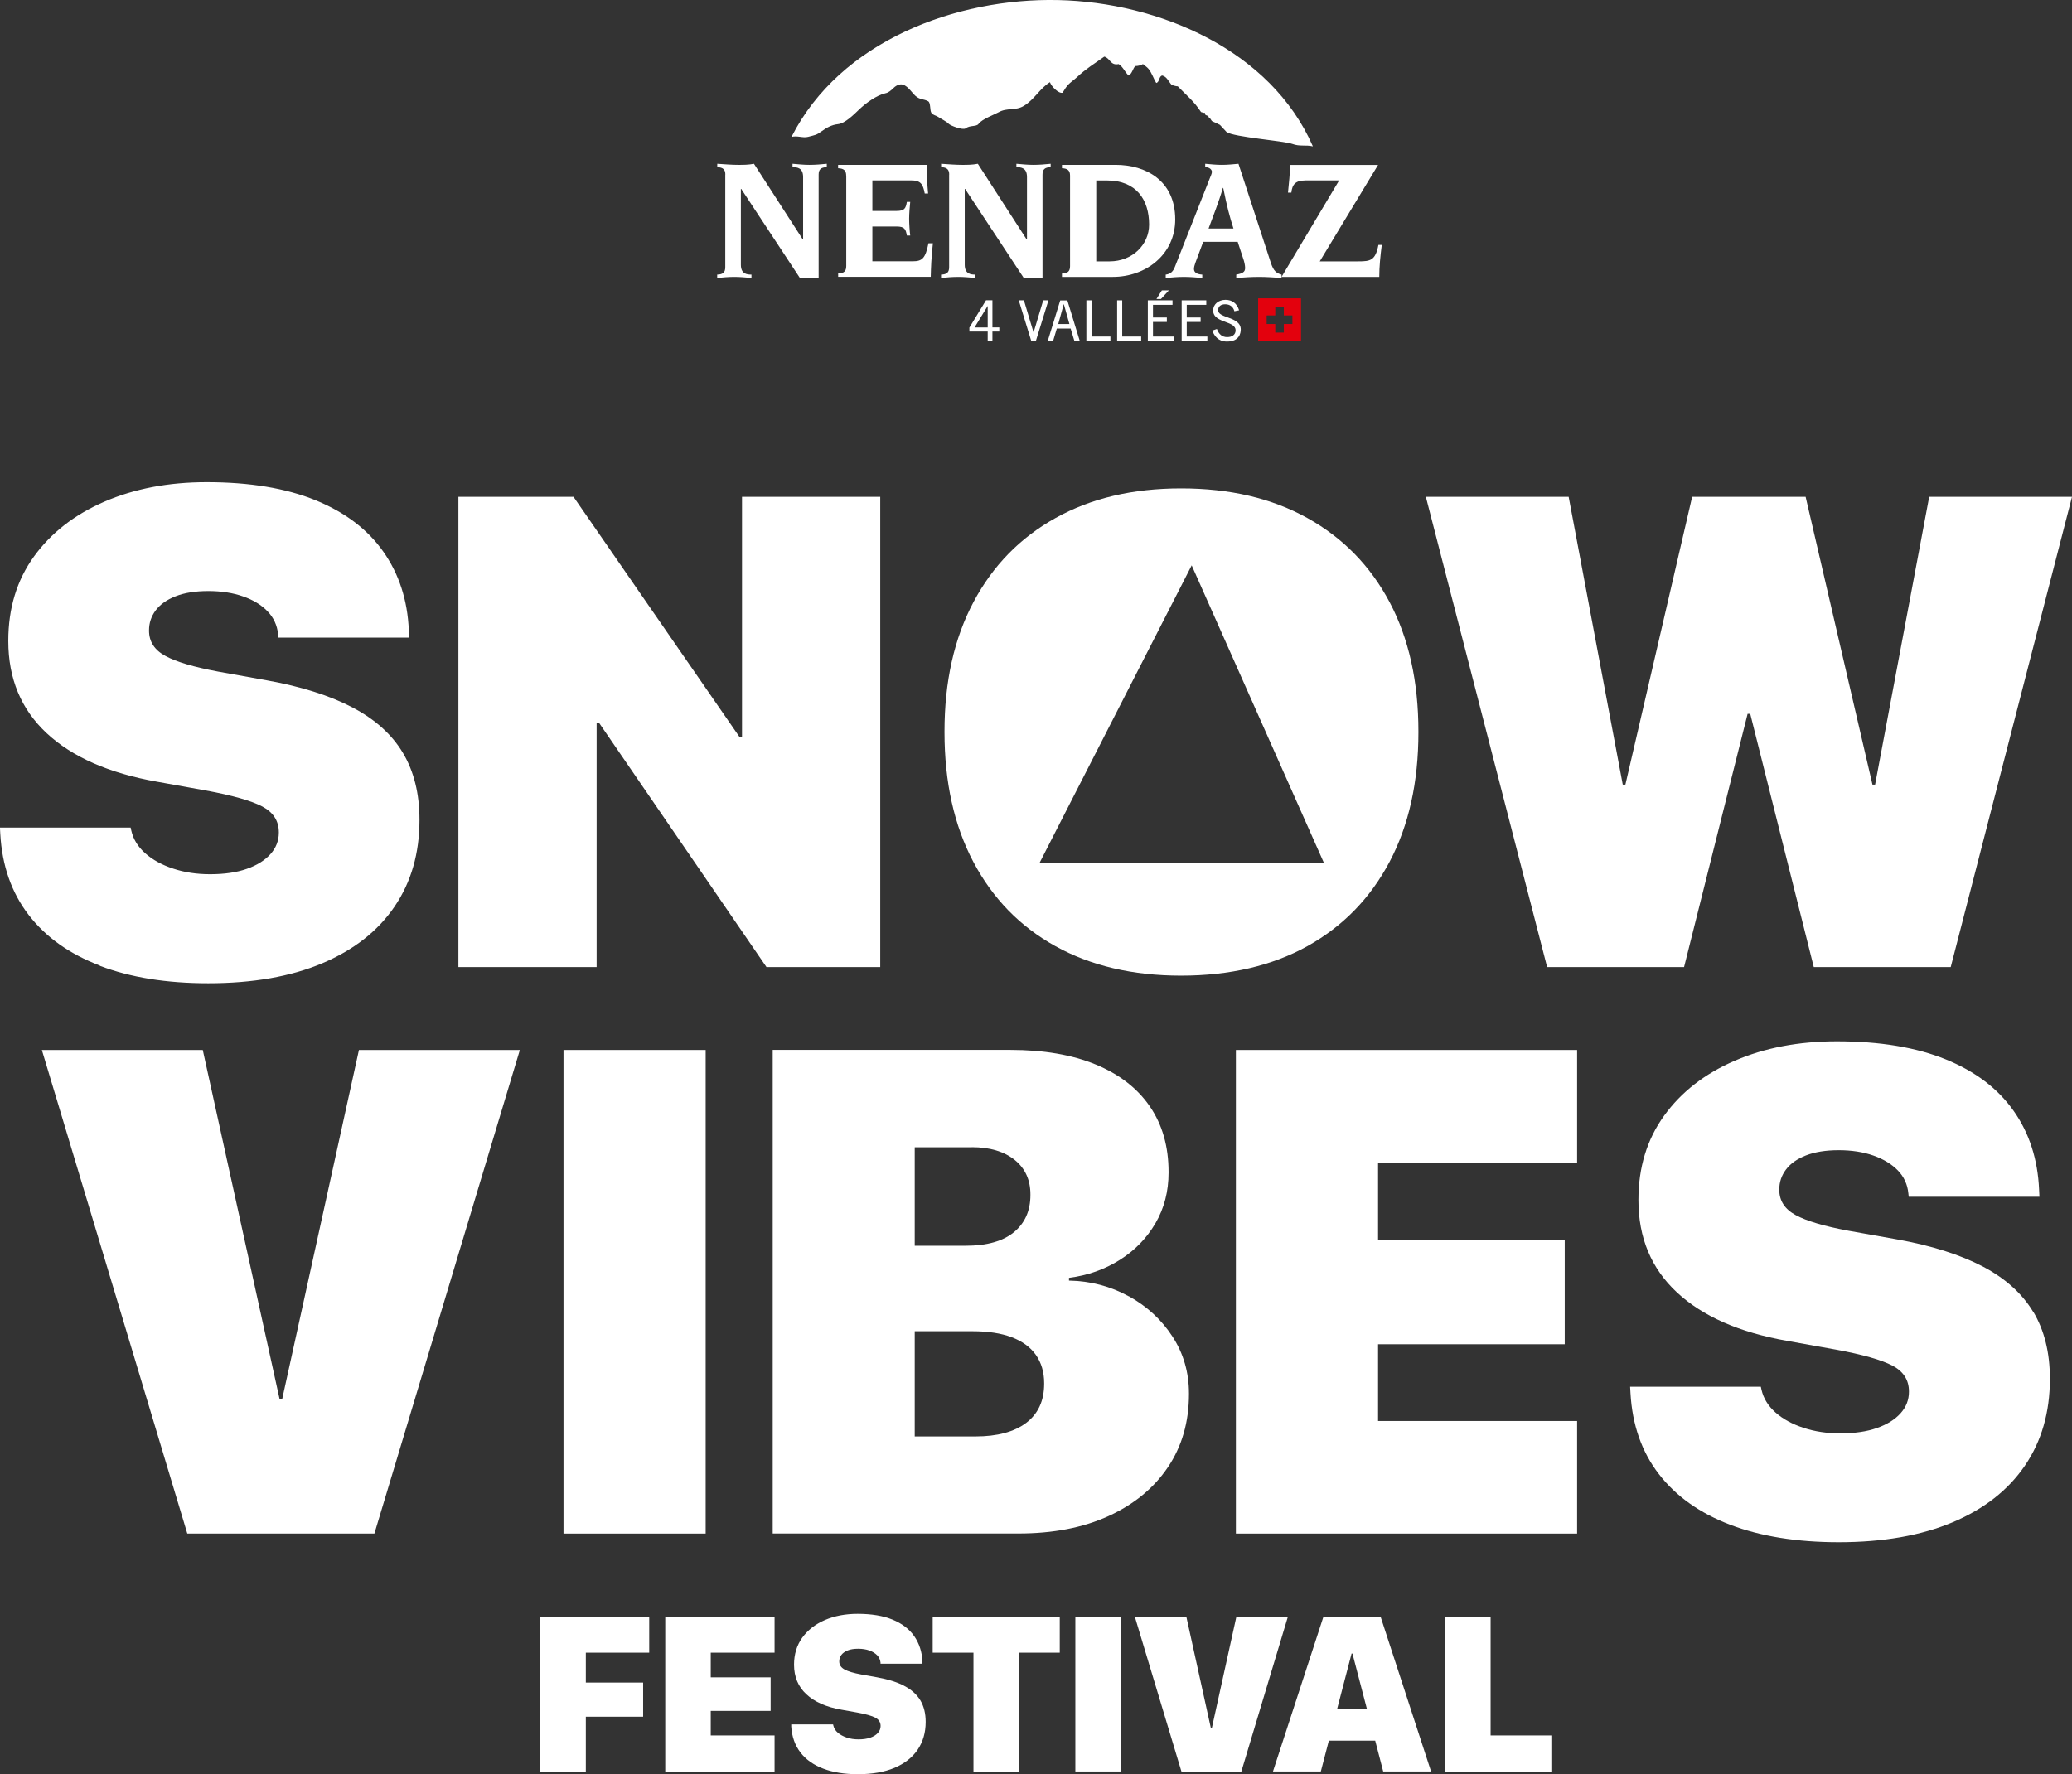
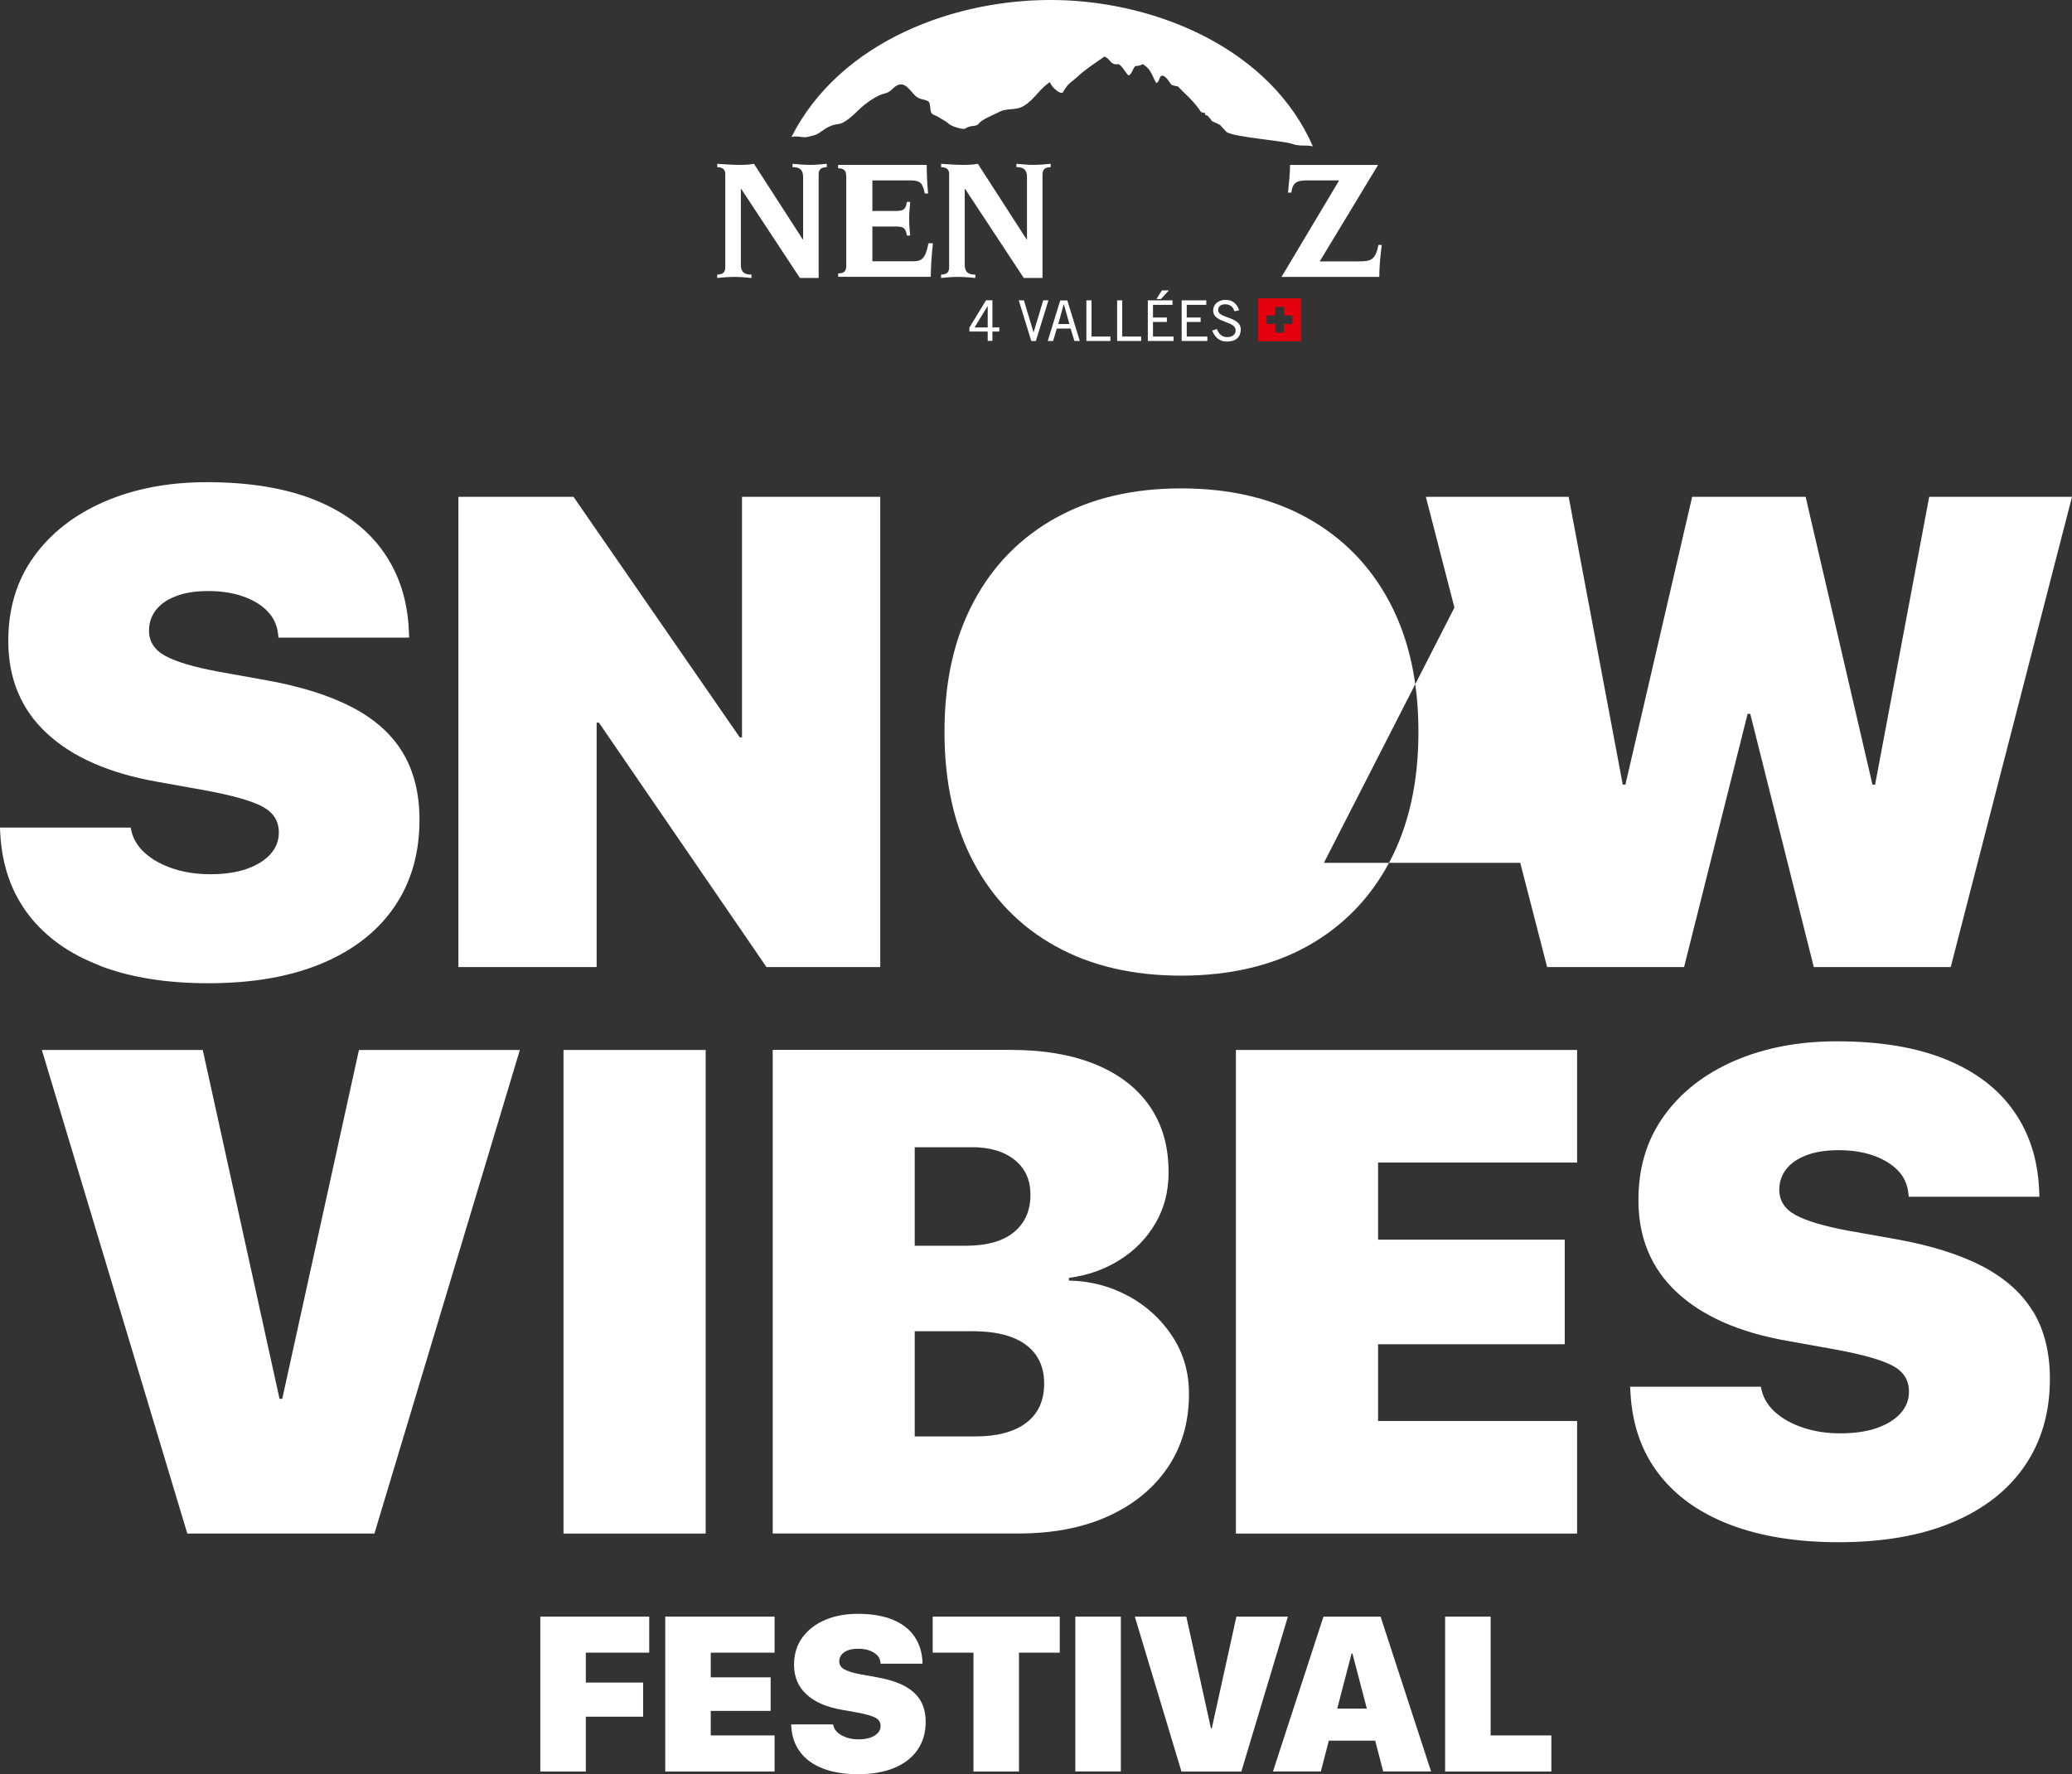
<svg xmlns="http://www.w3.org/2000/svg" id="Calque_2" viewBox="0 0 289.6 248.06">
  <rect x="0" y="0" width="289.6" height="248.06" fill="#333333" stroke="none" />
  <defs>
    <style>      .cls-1 {        fill: #fff;      }      .cls-2 {        fill: #e3010d;      }    </style>
  </defs>
  <g id="Calque_1-2" data-name="Calque_1">
    <g>
      <path class="cls-1" d="M103.71,69.46v33.63h-.31l-23.24-33.63h-16.09v65.74h19.32v-34.17h.32l23.42,34.17h15.9v-65.74h-19.32ZM269.64,69.46l-7.56,40.23h-.37l-9.34-40.23h-15.86l-9.33,40.23h-.37l-7.56-40.23h-19.96l16.95,65.74h19.14l8.88-35.4h.37l8.88,35.4h19.14l16.95-65.74h-19.95Z" />
      <g>
-         <path class="cls-1" d="M185.04,120.63h-39.74l21.26-41.59,18.48,41.59ZM198.25,102.36v-.09c0-6.99-1.34-13.01-4.03-18.09-2.69-5.07-6.52-8.99-11.48-11.75-4.97-2.77-10.85-4.15-17.65-4.15s-12.59,1.38-17.54,4.13c-4.95,2.75-8.78,6.66-11.48,11.75-2.71,5.09-4.06,11.12-4.06,18.11v.09c0,6.99,1.34,13.03,4.03,18.13,2.69,5.1,6.51,9.03,11.46,11.78,4.95,2.75,10.81,4.13,17.58,4.13s12.73-1.38,17.68-4.14c4.95-2.77,8.77-6.69,11.46-11.78,2.69-5.09,4.03-11.12,4.03-18.11" />
+         <path class="cls-1" d="M185.04,120.63l21.26-41.59,18.48,41.59ZM198.25,102.36v-.09c0-6.99-1.34-13.01-4.03-18.09-2.69-5.07-6.52-8.99-11.48-11.75-4.97-2.77-10.85-4.15-17.65-4.15s-12.59,1.38-17.54,4.13c-4.95,2.75-8.78,6.66-11.48,11.75-2.71,5.09-4.06,11.12-4.06,18.11v.09c0,6.99,1.34,13.03,4.03,18.13,2.69,5.1,6.51,9.03,11.46,11.78,4.95,2.75,10.81,4.13,17.58,4.13s12.73-1.38,17.68-4.14c4.95-2.77,8.77-6.69,11.46-11.78,2.69-5.09,4.03-11.12,4.03-18.11" />
        <g>
          <rect class="cls-1" x="78.76" y="146.79" width="19.87" height="67.61" />
          <path class="cls-1" d="M157.77,181.23c-2.54-1.4-5.33-2.14-8.36-2.2v-.38c2.62-.34,4.99-1.18,7.1-2.51,2.11-1.33,3.77-3.04,4.99-5.13,1.22-2.09,1.83-4.45,1.83-7.07v-.1c0-3.56-.87-6.61-2.62-9.16-1.75-2.55-4.27-4.5-7.57-5.86-3.3-1.36-7.27-2.04-11.92-2.04h-33.22v67.61h34.34c4.84,0,9.04-.81,12.6-2.44s6.32-3.9,8.29-6.82c1.97-2.92,2.95-6.33,2.95-10.24v-.09c0-2.93-.77-5.59-2.3-7.94-1.53-2.36-3.57-4.24-6.12-5.65ZM135.82,160.38c2.53,0,4.53.6,6,1.78,1.47,1.19,2.2,2.79,2.2,4.82v.1c0,2.19-.77,3.91-2.3,5.18-1.53,1.26-3.78,1.9-6.75,1.9h-7.12v-13.77h7.96ZM145.94,193.46c0,2.37-.84,4.19-2.51,5.46-1.67,1.26-4.04,1.9-7.1,1.9h-8.48v-14.71h8.06c2.19,0,4.02.28,5.5.84,1.48.56,2.61,1.39,3.38,2.48.76,1.09,1.15,2.4,1.15,3.93v.1Z" />
          <path class="cls-1" d="M284.18,183.41c-1.55-2.58-3.9-4.69-7.05-6.35-3.16-1.65-7.15-2.92-11.99-3.79l-6.79-1.21c-3.38-.63-5.83-1.35-7.36-2.18-1.53-.83-2.3-2-2.3-3.54v-.05c0-1.03.31-1.96.94-2.79.62-.83,1.55-1.48,2.79-1.97,1.24-.48,2.76-.73,4.57-.73s3.43.25,4.85.75c1.42.5,2.56,1.2,3.42,2.08.86.89,1.35,1.96,1.47,3.21l.05.47h18.27l-.05-1.03c-.19-4.21-1.37-7.88-3.56-10.98-2.19-3.11-5.34-5.51-9.47-7.19-4.12-1.68-9.2-2.53-15.23-2.53-5.34,0-10.11.91-14.29,2.72-4.19,1.81-7.47,4.37-9.86,7.68-2.39,3.31-3.59,7.23-3.59,11.76v.05c0,5.25,1.79,9.54,5.37,12.88,3.58,3.34,8.72,5.61,15.44,6.79l6.79,1.22c3.75.69,6.39,1.44,7.92,2.25,1.53.81,2.29,2.01,2.29,3.6v.05c0,1.13-.39,2.13-1.17,3-.78.87-1.88,1.56-3.3,2.06-1.42.5-3.13.75-5.13.75-1.87,0-3.59-.26-5.15-.78-1.56-.51-2.86-1.22-3.89-2.13-1.03-.91-1.69-1.97-1.97-3.19l-.09-.42h-18.27l.05.89c.25,4.44,1.57,8.21,3.96,11.31,2.39,3.11,5.72,5.47,9.98,7.1,4.26,1.62,9.32,2.44,15.16,2.44,6.21,0,11.52-.93,15.93-2.79,4.4-1.86,7.77-4.5,10.1-7.92,2.33-3.42,3.49-7.46,3.49-12.11v-.05c0-3.66-.78-6.77-2.32-9.35Z" />
          <polygon class="cls-1" points="172.74 214.4 220.43 214.4 220.43 198.66 192.61 198.66 192.61 187.93 218.7 187.93 218.7 173.31 192.61 173.31 192.61 162.53 220.43 162.53 220.43 146.79 172.74 146.79 172.74 214.4" />
        </g>
        <g>
          <path class="cls-1" d="M126.41,235.7c-1.01-.53-2.29-.93-3.84-1.21l-2.18-.39c-1.08-.2-1.86-.43-2.35-.7-.49-.27-.74-.64-.74-1.13h0c0-.34.1-.64.3-.91.2-.27.5-.47.89-.63.4-.16.88-.23,1.46-.23s1.1.08,1.55.24c.46.16.82.39,1.1.67.27.28.43.63.47,1.03v.15h5.86v-.33c-.07-1.35-.46-2.52-1.15-3.52-.7-1-1.71-1.77-3.03-2.31-1.32-.54-2.95-.81-4.88-.81-1.71,0-3.23.29-4.58.87-1.34.58-2.39,1.4-3.16,2.46-.76,1.06-1.15,2.32-1.15,3.77h0c0,1.7.57,3.07,1.72,4.14,1.14,1.07,2.79,1.8,4.94,2.17l2.18.39c1.2.22,2.05.46,2.53.72.49.26.73.65.73,1.16h0c0,.37-.13.69-.38.97-.25.28-.6.5-1.06.66-.46.16-1,.24-1.64.24-.6,0-1.15-.08-1.65-.25-.5-.17-.92-.4-1.25-.68s-.54-.63-.63-1.02l-.03-.14h-5.85v.29c.09,1.42.52,2.63,1.28,3.62.76,1,1.83,1.75,3.19,2.27,1.36.52,2.98.78,4.86.78,1.99,0,3.69-.3,5.1-.89,1.41-.6,2.49-1.44,3.24-2.54.74-1.09,1.12-2.39,1.12-3.88h0c0-1.19-.25-2.18-.74-3.01-.49-.82-1.25-1.5-2.26-2.03Z" />
          <polygon class="cls-1" points="92.98 247.67 108.26 247.67 108.26 242.62 99.34 242.62 99.34 239.19 107.71 239.19 107.71 234.5 99.34 234.5 99.34 231.05 108.26 231.05 108.26 226.01 92.98 226.01 92.98 247.67" />
          <polygon class="cls-1" points="75.52 247.67 81.88 247.67 81.88 240 89.89 240 89.89 235.23 81.88 235.23 81.88 231.05 90.74 231.05 90.74 226.01 75.52 226.01 75.52 247.67" />
          <polygon class="cls-1" points="130.36 231.05 136.06 231.05 136.06 247.67 142.42 247.67 142.42 231.05 148.12 231.05 148.12 226.01 130.36 226.01 130.36 231.05" />
          <polygon class="cls-1" points="208.34 242.62 208.34 226.01 201.98 226.01 201.98 247.67 216.83 247.67 216.83 242.62 208.34 242.62" />
          <rect class="cls-1" x="150.3" y="226.01" width="6.36" height="21.65" />
          <path class="cls-1" d="M190.98,226.01h-6l-7.06,21.65h6.69l1.12-4.31h6.48l1.12,4.31h6.69l-7.06-21.65h-1.98ZM186.9,238.87l2.01-7.7h.12l2.01,7.7h-4.14Z" />
          <polygon class="cls-1" points="172.81 226.01 169.37 241.63 169.25 241.63 165.81 226.01 158.61 226.01 165.13 247.67 173.5 247.67 180.01 226.01 172.81 226.01" />
        </g>
        <path class="cls-1" d="M13.98,135c-4.26-1.62-7.59-3.99-9.98-7.1-2.39-3.11-3.71-6.88-3.96-11.31l-.05-.89h18.27l.09.42c.28,1.22.93,2.28,1.97,3.19,1.03.91,2.33,1.62,3.89,2.13,1.56.52,3.28.78,5.16.78,2,0,3.71-.25,5.13-.75,1.42-.5,2.52-1.19,3.3-2.06.78-.87,1.17-1.87,1.17-3v-.05c0-1.59-.77-2.79-2.3-3.6-1.53-.81-4.17-1.56-7.92-2.25l-6.79-1.22c-6.72-1.19-11.86-3.45-15.44-6.79-3.58-3.34-5.36-7.64-5.36-12.88v-.05c0-4.53,1.19-8.45,3.58-11.76,2.39-3.31,5.68-5.87,9.86-7.68,4.19-1.81,8.95-2.72,14.29-2.72,6.03,0,11.1.85,15.23,2.53,4.13,1.69,7.28,4.09,9.46,7.19,2.19,3.11,3.38,6.77,3.56,10.98l.05,1.03h-18.27l-.05-.47c-.13-1.25-.62-2.32-1.48-3.21-.86-.89-2-1.59-3.42-2.08-1.42-.5-3.04-.75-4.85-.75s-3.33.24-4.57.73c-1.24.48-2.16,1.14-2.79,1.97-.62.83-.93,1.76-.93,2.79v.05c0,1.53.76,2.71,2.3,3.54,1.53.83,3.98,1.55,7.35,2.18l6.79,1.22c4.84.87,8.84,2.14,11.99,3.79,3.16,1.66,5.51,3.77,7.05,6.35,1.54,2.58,2.32,5.69,2.32,9.34v.05c0,4.65-1.16,8.69-3.49,12.11-2.33,3.42-5.69,6.06-10.1,7.92-4.4,1.86-9.71,2.79-15.93,2.79-5.84,0-10.89-.81-15.16-2.44" />
      </g>
      <polygon class="cls-1" points="5.85 146.79 28.34 146.79 39.07 195.56 39.45 195.56 50.17 146.79 72.66 146.79 52.33 214.4 26.18 214.4 5.85 146.79" />
      <polygon class="cls-1" points="162.39 40.6 161.64 41.8 162.27 41.8 163.37 40.6 162.39 40.6" />
      <path class="cls-2" d="M180.64,45.3h-1.2v1.2h-1.2v-1.2h-1.2v-1.2h1.2v-1.2h1.2v1.2h1.2v1.2ZM181.84,41.71h-5.99v5.99h5.99v-5.99Z" />
      <g>
        <path class="cls-1" d="M101.38,24.41c0-.69-.3-1.01-1.13-1.04v-.47c1.08.07,2.05.15,2.96.15.67,0,1.41,0,2.17-.15l6.82,10.57h.05v-8.72c0-1.28-.81-1.38-1.48-1.38v-.47c.82.07,1.61.15,2.37.15.82,0,1.63-.07,2.42-.15v.47c-.84.02-1.14.34-1.14,1.04v14.45h-2.62l-8.2-12.45h-.05v10.6c0,1.28.82,1.38,1.48,1.38v.47c-.81-.07-1.6-.15-2.37-.15-.81,0-1.63.07-2.42.15v-.47c.84-.02,1.13-.34,1.13-1.04v-12.94Z" />
        <path class="cls-1" d="M118.27,24.56c0-.69-.3-1.01-1.13-1.04v-.47h12.38c.02,1.36.07,2.67.2,4h-.47c-.25-1.36-.59-1.83-1.93-1.83h-5.39v4.27h3.39c1.11,0,1.28-.37,1.43-1.26h.47c-.07.62-.15,1.68-.15,2.35s.07,1.75.15,2.35h-.47c-.15-.89-.32-1.26-1.43-1.26h-3.39v4.86h5.66c1.33,0,1.76-.44,2.18-2.52h.62c-.22,2.03-.27,3.33-.3,4.69h-12.94v-.47c.84-.02,1.13-.34,1.13-1.04v-12.64Z" />
        <path class="cls-1" d="M132.67,24.41c0-.69-.3-1.01-1.13-1.04v-.47c1.08.07,2.05.15,2.96.15.67,0,1.41,0,2.17-.15l6.82,10.57h.05v-8.72c0-1.28-.81-1.38-1.48-1.38v-.47c.82.07,1.61.15,2.37.15.82,0,1.63-.07,2.42-.15v.47c-.84.02-1.14.34-1.14,1.04v14.45h-2.62l-8.2-12.45h-.05v10.6c0,1.28.82,1.38,1.48,1.38v.47c-.81-.07-1.6-.15-2.37-.15-.81,0-1.63.07-2.42.15v-.47c.84-.02,1.13-.34,1.13-1.04v-12.94Z" />
-         <path class="cls-1" d="M153.22,36.54h1.88c3.16,0,5.51-2.32,5.51-5.14,0-3.48-1.8-6.17-5.88-6.17h-1.51v11.31ZM149.56,24.56c0-.69-.3-1.01-1.13-1.04v-.47h7.51c4.19,0,8.32,2.18,8.32,7.63,0,4.92-4.13,8.03-8.72,8.03h-7.11v-.47c.84-.02,1.13-.34,1.13-1.04v-12.64Z" />
-         <path class="cls-1" d="M172.4,31.95c-.52-1.61-.94-3.19-1.43-5.68h-.05c-.57,1.98-1.36,3.93-2,5.68h3.48ZM162.95,38.39c.72-.1,1.04-.49,1.28-1.13l4.84-12.28c.15-.37.32-.72.32-.96s-.27-.65-.94-.65v-.47c.79.07,1.56.15,2.33.15s1.55-.08,2.32-.15l4.54,13.89c.37,1.08.74,1.4,1.48,1.6v.47c-1.04-.07-2.1-.15-3.14-.15s-2.12.07-3.19.15v-.47c.92-.17,1.24-.37,1.24-.94,0-.34-.13-.92-.25-1.24l-.79-2.4h-4.82l-1.09,2.92c-.12.34-.2.62-.2.87,0,.45.34.74,1.16.79v.47c-.84-.07-1.7-.15-2.54-.15s-1.7.07-2.57.15v-.47Z" />
        <path class="cls-1" d="M182.44,25.23c-1.33,0-1.83.52-1.95,1.7h-.47c.12-1.28.29-2.66.29-3.87h12.3l-8.15,13.48h5.38c1.71,0,2.4-.12,2.82-2.3h.47c-.2,1.53-.35,3.04-.35,4.47h-13.66l8.05-13.49h-4.74Z" />
      </g>
      <path class="cls-1" d="M138.05,42.77v3.01h-1.84l1.84-3.01ZM137.81,41.99l-2.32,3.81h0v.55h2.56v1.31h.66v-1.31h.96v-.58h-.96v-3.79h-.89Z" />
      <polygon class="cls-1" points="145.81 41.99 144.46 46.48 143.11 41.99 142.39 41.99 144.13 47.64 144.15 47.67 144.78 47.67 146.52 42.06 146.54 41.99 145.81 41.99" />
      <path class="cls-1" d="M148.68,42.52h.01l.78,2.78h-1.56l.77-2.78ZM148.19,41.99l-1.73,5.62v.06s.73,0,.73,0l.52-1.74h1.93l.52,1.71v.03h.76l-1.73-5.64v-.03h-1Z" />
      <polygon class="cls-1" points="151.84 41.99 151.84 47.67 155.2 47.67 155.2 47.05 152.56 47.05 152.56 41.99 151.84 41.99" />
      <polygon class="cls-1" points="156.14 41.99 156.14 47.67 159.5 47.67 159.5 47.05 156.85 47.05 156.85 41.99 156.14 41.99" />
      <polygon class="cls-1" points="160.43 41.99 160.43 47.67 164.03 47.67 164.03 47.05 161.15 47.05 161.15 45.01 163.09 45.01 163.09 44.39 161.15 44.39 161.15 42.62 163.88 42.62 163.88 41.99 160.43 41.99" />
      <polygon class="cls-1" points="165.16 41.99 165.16 47.67 168.75 47.67 168.75 47.05 165.87 47.05 165.87 45.01 167.81 45.01 167.81 44.39 165.87 44.39 165.87 42.62 168.6 42.62 168.6 41.99 165.16 41.99" />
      <g>
        <path class="cls-1" d="M171.57,44.37c-.71-.27-1.32-.49-1.31-1.01,0-.52.37-.82,1-.82s1.1.35,1.26.94v.04s.67-.14.67-.14l-.02-.05c-.29-.91-.96-1.41-1.88-1.41-1,0-1.73.63-1.73,1.49,0,.96.92,1.3,1.73,1.6.73.27,1.41.53,1.41,1.17,0,.59-.46.95-1.18.95-.67,0-1.14-.37-1.42-1.09v-.05s-.67.23-.67.23l.02.05c.3.69.81,1.48,2.04,1.48,1.74,0,1.93-1.18,1.93-1.69,0-1.01-.97-1.37-1.83-1.69" />
        <path class="cls-1" d="M170.49,17.45c-.33-.16-.65-.34-1-.47-.25-.1-.27-.49-.54-.56-.03-.41-.61-.13-.54-.66-.25.06-.36-.07-.54-.09-.99-1.53-2.04-2.34-3.25-3.6-.33,0-.56-.13-.85-.19-.43-.45-.66-1.15-1.32-1.32-.49.08-.36.94-.85,1.04-.38-.64-.63-1.44-1.08-1.98-.21-.25-.52-.44-.77-.66-.3.17-.65.27-1.08.28-.36.38-.44,1.09-.93,1.32-.51-.47-.79-1.24-1.39-1.6-1.16.25-1.2-.86-2.01-1.04-1.39.99-2.59,1.72-3.79,2.85-.43.4-.91.71-1.31,1.13l-.29.38-.44.69c-.57.14-1.6-.93-1.76-1.48-1.39.84-2.18,2.44-3.66,3.32-1.18.71-2.33.21-3.53.89-.53.3-2.36.98-2.78,1.61-.3.44-1.19.16-1.82.64-.38.28-2.13-.38-2.36-.64-.27-.31-1.15-.74-1.5-.98-.28-.19-.7-.23-.91-.53-.26-.37-.08-1.42-.46-1.64-.64-.35-1.18-.19-1.82-.79-.53-.5-1.21-1.64-2.05-1.57-.37.03-.72.25-.98.51-.33.33-.72.65-1.09.72-1.23.25-2.82,1.42-3.7,2.27-.77.74-2,1.97-2.99,2.06-.84.09-1.59.49-2.26.99-.73.55-.92.52-1.89.78-.75.2-1.52-.22-2.33.02C117.41,5.74,133.64-.31,147.92.01c13.99.32,29.67,6.92,35.58,20.45-1-.24-1.84.05-2.87-.34-1.14-.43-8.19-.95-9.19-1.66l-.94-1.01Z" />
      </g>
    </g>
  </g>
</svg>